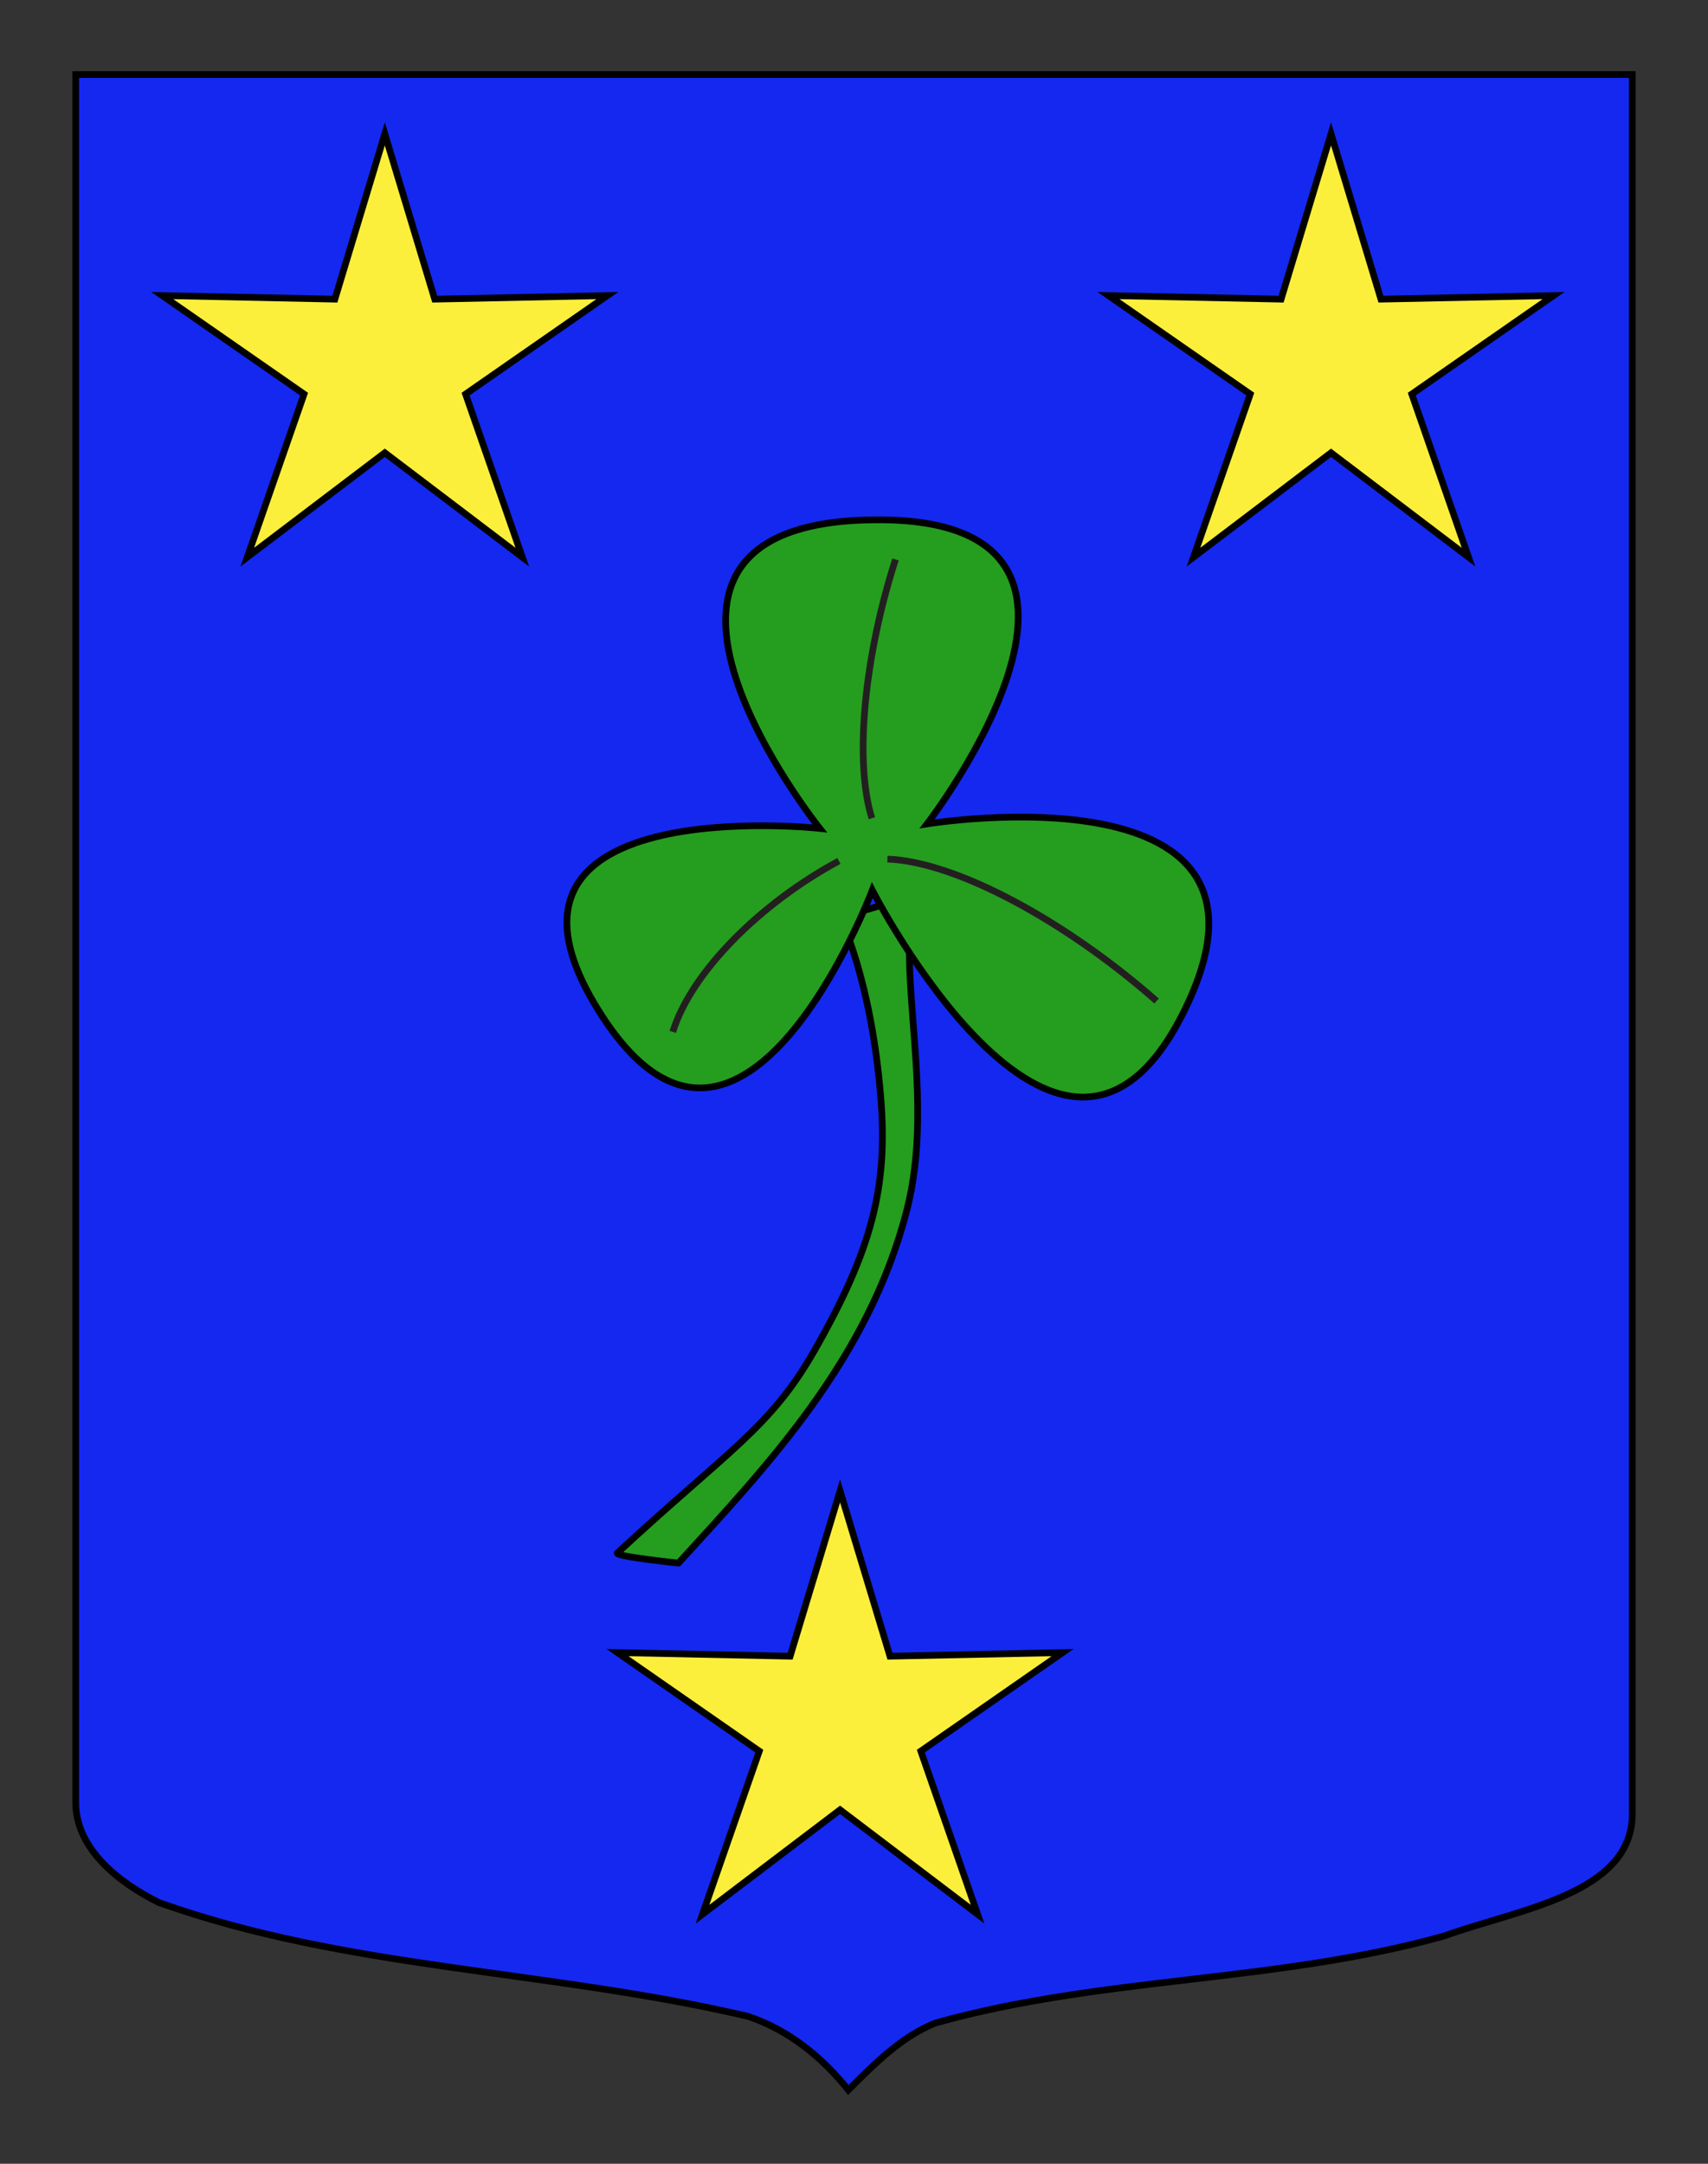
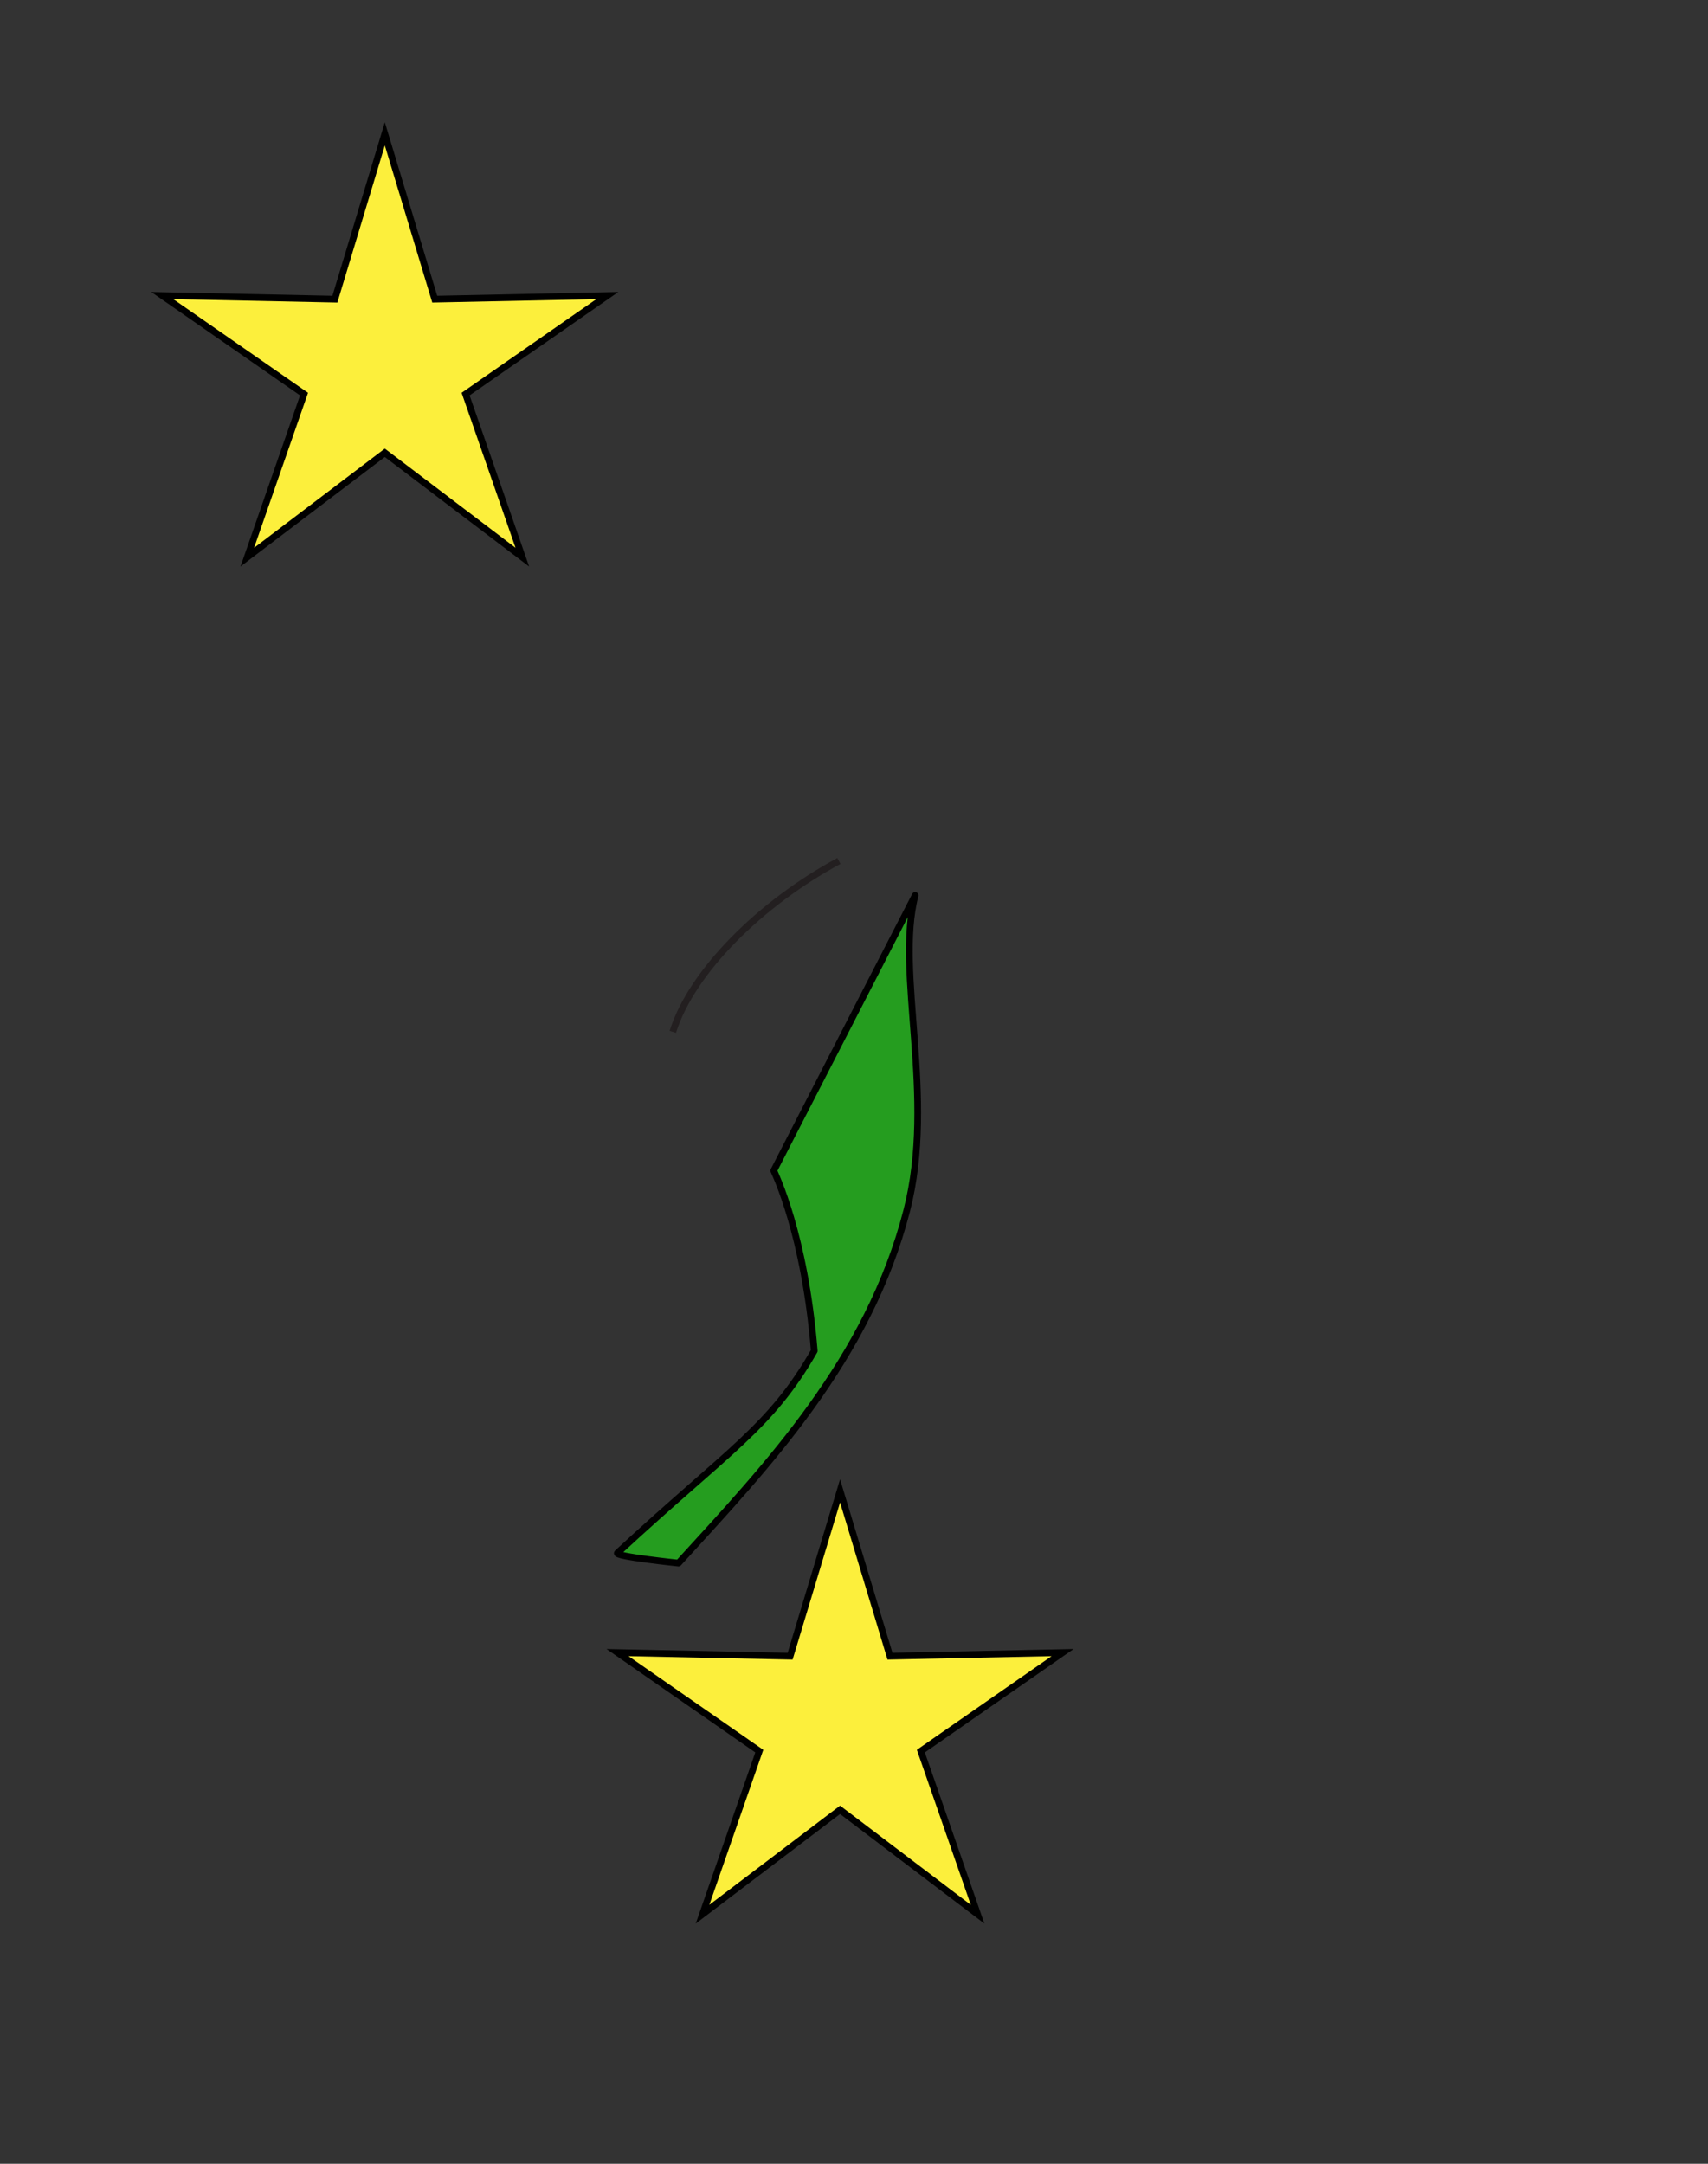
<svg xmlns="http://www.w3.org/2000/svg" version="1.0" id="Calque_2" x="0px" y="0px" width="255.118px" height="323.149px" viewBox="0 0 255.118 323.149" enable-background="new 0 0 255.118 323.149" xml:space="preserve">
  <rect x="0" y="0" width="255.118" height="323.149" fill="#333333" stroke="none" />
-   <path fill="#1428F0" stroke="#000000" d="M11.306,11.13c78,0,154.505,0,232.505,0c0,135.583,0,149.084,0,259.75  c0,12.041-17.099,14.25-28.099,18.25c-25,7-51,6-76,13c-5,2-9,6-13,10c-4-5-9-9-15-11c-30-7-60-7-88-17c-6-3-12.406-8-12.406-15  C11.306,245.589,11.306,147.505,11.306,11.13z" />
  <polygon fill="#FCEF3C" stroke="#000000" points="125.477,222.657 132.932,247.345 158.715,246.807 137.542,261.523   146.016,285.878 125.477,270.288 104.934,285.878 113.413,261.523 92.237,246.807 118.02,247.345 " />
-   <polygon fill="#FCEF3C" stroke="#000000" points="198.811,19.991 206.266,44.678 232.049,44.14 210.875,58.857 219.35,83.211   198.811,67.622 178.268,83.211 186.747,58.857 165.571,44.14 191.354,44.678 " />
  <polygon fill="#FCEF3C" stroke="#000000" points="57.478,19.991 64.933,44.678 90.716,44.14 69.542,58.857 78.017,83.211   57.478,67.622 36.935,83.211 45.414,58.857 24.238,44.14 50.021,44.678 " />
  <g>
-     <path id="path3298_1_" fill="#259D1F" stroke="#000000" stroke-linecap="round" stroke-linejoin="round" d="M136.692,133.73   c-3,11.491,3.113,30.048-1.246,47.029c-5.729,22.282-20.767,38.063-34.108,52.682c0,0-9.663-1.01-9.117-1.512   c16.554-15.324,22.841-18.687,29.401-30.183c8.643-15.131,11.021-24.5,9.938-37.82c-1.423-17.511-5.903-26.517-6.05-26.918   L136.692,133.73z" />
-     <path fill="#259D1F" stroke="#000000" d="M138.481,123.044c0,0,36.235-47.017-9.562-45.371   c-42.055,1.512-6.479,46.044-6.479,46.044s-54.813-5.952-32.358,28.254c20.942,31.901,40.209-19.024,40.209-19.024   s27.851,54.351,46.159,18.881C196.149,113.666,138.481,123.044,138.481,123.044z" />
-     <path fill="none" stroke="#231F20" d="M133.761,83.551c-4.58,14.192-6.239,30.021-3.532,38.646" />
-     <path fill="none" stroke="#231F20" d="M172.754,149.496c-13.484-11.862-29.87-20.808-40.203-21.196" />
+     <path id="path3298_1_" fill="#259D1F" stroke="#000000" stroke-linecap="round" stroke-linejoin="round" d="M136.692,133.73   c-3,11.491,3.113,30.048-1.246,47.029c-5.729,22.282-20.767,38.063-34.108,52.682c0,0-9.663-1.01-9.117-1.512   c16.554-15.324,22.841-18.687,29.401-30.183c-1.423-17.511-5.903-26.517-6.05-26.918   L136.692,133.73z" />
    <path fill="none" stroke="#231F20" d="M125.303,128.579c-11.691,6.299-22.02,16.556-24.809,25.525" />
  </g>
</svg>